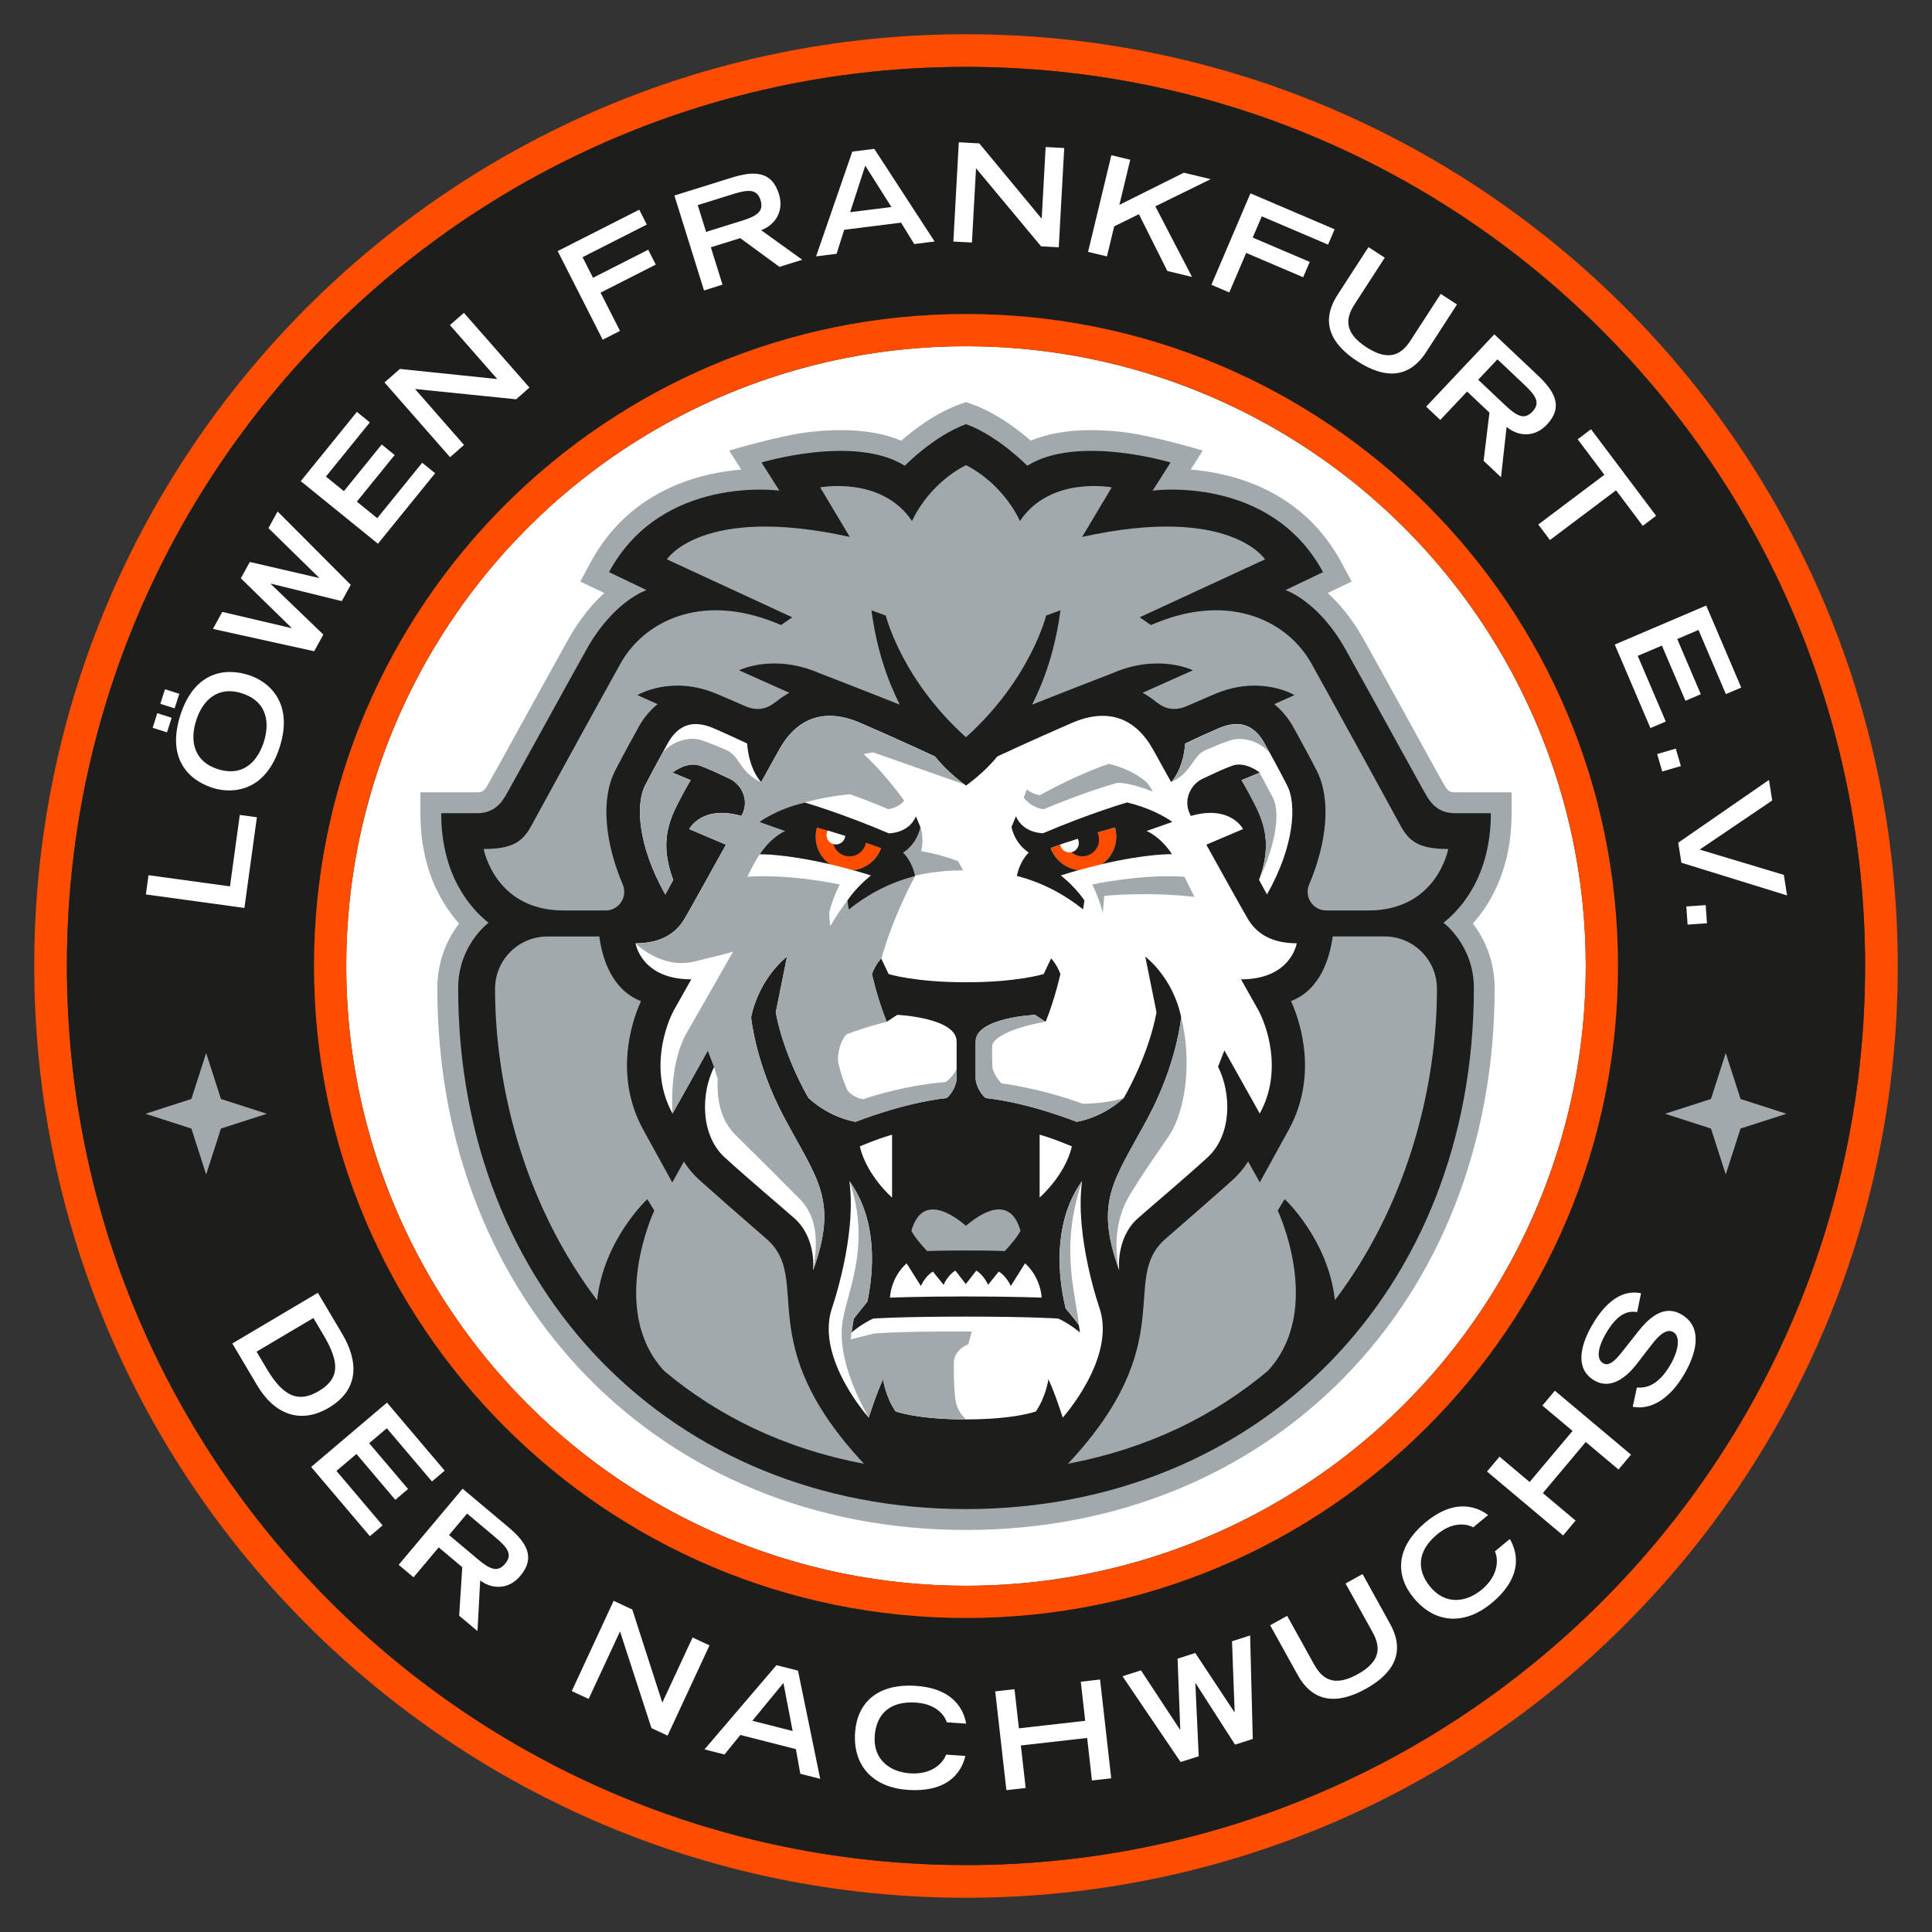
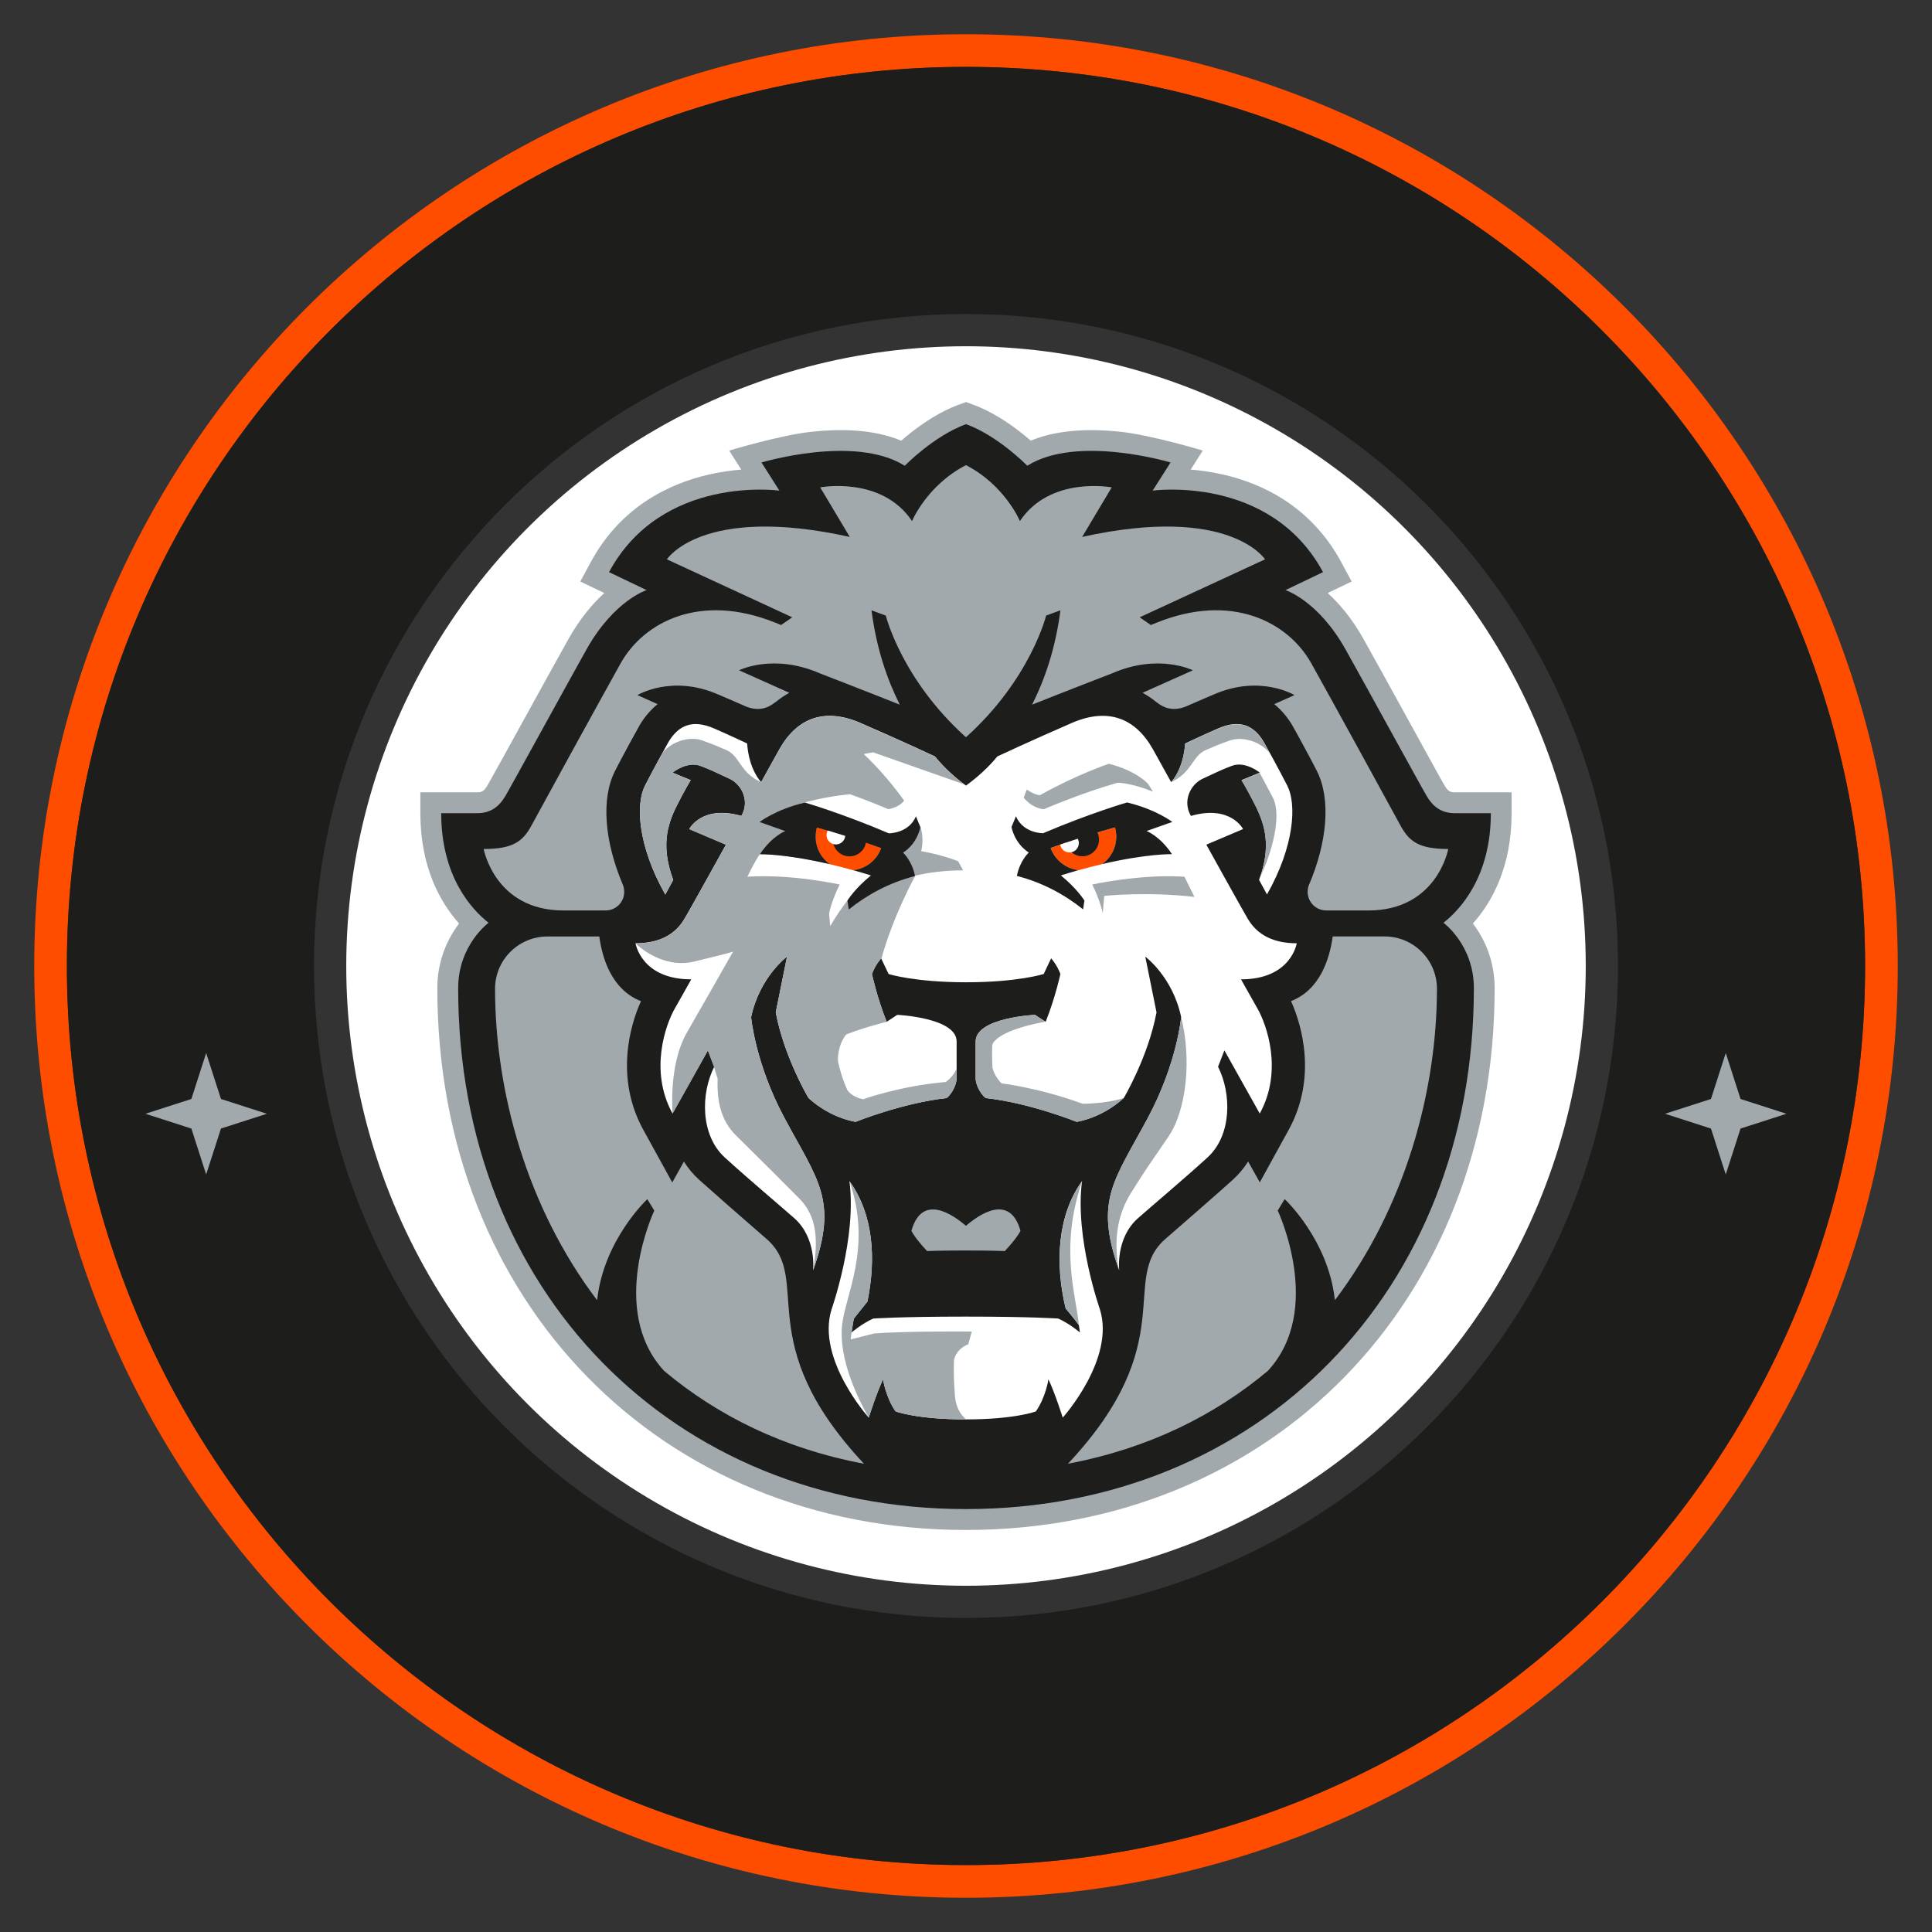
<svg xmlns="http://www.w3.org/2000/svg" version="1.1" id="Ebene_1" x="0px" y="0px" viewBox="0 0 442.98 442.98" style="enable-background:new 0 0 442.98 442.98;" xml:space="preserve">
  <rect x="0" y="0" width="442.98" height="442.98" fill="#333333" stroke="none" />
  <style type="text/css">
	.st0{fill:#FF4D00;}
	.st1{fill:#1D1D1B;}
	.st2{fill:#FFFFFF;}
	.st3{fill:#A2A9AD;}
	.st4{fill-rule:evenodd;clip-rule:evenodd;fill:#A2A9AD;}
	.st5{fill-rule:evenodd;clip-rule:evenodd;fill:#1D1D1B;}
	.st6{fill-rule:evenodd;clip-rule:evenodd;fill:#FFFFFF;}
</style>
  <g>
    <path class="st0" d="M221.49,7.85C103.5,7.85,7.85,103.5,7.85,221.49c0,117.99,95.65,213.64,213.64,213.64   c117.99,0,213.64-95.65,213.64-213.64C435.12,103.5,339.48,7.85,221.49,7.85z M221.49,427.64c-113.86,0-206.15-92.3-206.15-206.15   c0-113.85,92.3-206.15,206.15-206.15c113.86,0,206.15,92.3,206.15,206.15C427.64,335.34,335.34,427.64,221.49,427.64z" />
    <path class="st1" d="M221.49,15.33c-113.86,0-206.15,92.3-206.15,206.15c0,113.86,92.3,206.15,206.15,206.15   c113.86,0,206.15-92.3,206.15-206.15C427.64,107.63,335.34,15.33,221.49,15.33z M221.49,370.97C138.93,370.97,72,304.05,72,221.49   C72,138.93,138.93,72,221.49,72c82.56,0,149.49,66.93,149.49,149.49C370.97,304.05,304.05,370.97,221.49,370.97z" />
-     <path class="st2" d="M56.04,208.18l-22.59-3.1l0.6-4.41l18.68,2.56l2.25-16.38l3.92,0.54L56.04,208.18z M41.34,164.02   c3.05-9.56,9.74-11.14,15.69-9.24c4.51,1.44,10.38,6.24,7.1,16.52c-3.28,10.27-10.85,10.78-15.36,9.35   C42.83,178.74,38.29,173.58,41.34,164.02z M49.88,176.33c6.15,1.97,9.3-2.13,10.6-6.19c1.3-4.06,1.1-9.22-5.05-11.19   c-5.23-1.67-8.87,1.28-10.45,6.24C43.4,170.14,44.66,174.66,49.88,176.33z M41.11,159.08l-3.28-1.05l-1.07,3.34l3.28,1.05   L41.11,159.08z M39.36,164.57l-3.29-1.05L35,166.87l3.29,1.05L39.36,164.57z M74.14,145.5l-12.08-11.63l0.03-0.05l16.27,4.01   l2.06-3.74l-16.77-16.82l-2.1,3.82l11.61,11.37l-0.03,0.06l-15.85-3.67l-2.06,3.74l11.64,11.38l-0.03,0.05l-15.86-3.72l-2.15,3.9   l23.21,5.12L74.14,145.5z M99.77,108.51l-2.97-2.41l-10.3,12.71l-4.68-3.79l8.67-10.69l-2.97-2.41l-8.67,10.69l-4.12-3.34   L84.8,96.85l-2.97-2.41l-12.87,15.88l17.7,14.35L99.77,108.51z M103.16,74.54l10.86,12.37L91.7,84.59l-3.54,3.1l15.03,17.14   l3.2-2.81L95.16,89.19l23.18,2.36l3.06-2.69l-15.03-17.13L103.16,74.54z M142.16,75.88l-4.46-8.78l12.66-6.43l-1.73-3.41   l-12.66,6.43l-2.4-4.72l14.73-7.48l-1.73-3.41l-18.7,9.49l10.32,20.32L142.16,75.88z M161.42,66.6l-6.79-21.77l13.08-4.08   c5.15-1.61,9.23-1.6,10.89,3.73c1.25,4.01-0.93,7.12-4.08,8.3l9.44,6.78l-5.24,1.63l-8.99-6.59l-6.74,2.1l2.67,8.56L161.42,66.6z    M159.98,47.03l1.92,6.14l8.2-2.56c3.47-1.08,5.08-2.14,4.28-4.72c-0.79-2.54-2.72-2.5-6.19-1.42L159.98,47.03z M206.6,51.05   l-13.04,1.64l-1.74,5.5l-4.7,0.59l8.3-24.02l5.04-0.63l13.83,21.24l-4.67,0.59L206.6,51.05z M204.39,47.47l-6-9.49l-3.46,10.67   L204.39,47.47z M242.76,56.7l1.25-22.76l-4.26-0.23l-0.9,16.44l-14.31-17.27l-4.7-0.26l-1.25,22.76l4.26,0.23l0.94-17.03   l14.91,17.9L242.76,56.7z M267.65,62.13l5.67,1.37l-8.42-16.19l12.7-6.23l-6.16-1.48l-14.78,7.37l2.49-10.34l-4.33-1.04   l-5.34,22.16l4.33,1.04l1.66-6.89l5.67-2.79L267.65,62.13z M285.73,57.99l13.07,5.58l1.5-3.52l-13.07-5.58l2.08-4.87l15.2,6.49   l1.5-3.52l-19.3-8.24l-8.95,20.97l4.1,1.75L285.73,57.99z M311.22,82.83c6.24,4.04,11.79,4.05,15.78-2.1l7.07-10.92l-3.73-2.42   l-6.9,10.65c-2.05,3.16-4.85,5-10.13,1.58c-5.29-3.43-4.75-6.74-2.7-9.89l6.9-10.65l-3.74-2.42l-7.07,10.92   C302.71,73.72,304.99,78.79,311.22,82.83z M327,93.23l15.63-16.57l9.96,9.4c3.92,3.7,5.91,7.25,2.08,11.31   c-2.88,3.05-6.66,2.68-9.23,0.51l-1.28,11.54l-3.99-3.76l1.34-11.05l-5.13-4.84l-6.15,6.52L327,93.23z M338.93,87.07l6.24,5.89   c2.64,2.49,4.35,3.37,6.2,1.41c1.83-1.94,0.85-3.59-1.79-6.09l-6.24-5.89L338.93,87.07z M352.71,120.26l2.67,3.56l15.16-11.4   l6.12,8.14l3.06-2.3L364.8,98.42l-3.06,2.3l6.12,8.14L352.71,120.26z M378.42,166.94l3.52-1.5l-6.43-15.06l5.54-2.36l5.4,12.66   l3.52-1.5l-5.4-12.66l4.87-2.08l6.28,14.71l3.52-1.5l-8.03-18.81l-20.97,8.95L378.42,166.94z M379.96,172.9l1.17,4l4.27-1.25   l-1.17-4L379.96,172.9z M385.52,197.81l24.23,7.5l-0.74-4.71l-19.3-5.8l16.63-11.26l-0.74-4.71l-20.81,14.39L385.52,197.81z    M386.65,207.84l0.29,4.16l4.44-0.31l-0.29-4.16L386.65,207.84z M75.41,322.76c-6.69,3.96-12.61,1.35-16.45-5.12l-5.69-9.6   l19.61-11.62l5.6,9.44C82.15,312.06,82.47,318.57,75.41,322.76z M74.16,306.08l-2.3-3.88l-13.03,7.72l2.3,3.88   c3.87,6.53,7.37,7.88,11.95,5.16C77.88,316.11,77.96,312.49,74.16,306.08z M90.64,343.89l2.92-2.48l-8.91-10.5l4.04-3.43   l10.35,12.2l2.92-2.48l-13.23-15.6l-17.39,14.75l13.47,15.88l2.92-2.48l-10.59-12.49l4.59-3.89L90.64,343.89z M119.29,361.34   c-2.7,3.22-6.5,3.06-9.19,1.04l-0.62,11.6l-4.2-3.53l0.71-11.12l-5.4-4.54l-5.77,6.86l-3.41-2.86l14.66-17.45l10.49,8.81   C120.7,353.64,122.89,357.07,119.29,361.34z M113.68,352.57l-6.58-5.53l-4.14,4.92l6.58,5.53c2.78,2.34,4.54,3.12,6.28,1.06   C117.54,356.51,116.47,354.91,113.68,352.57z M158.8,375.45l-6.94,14.94l-6.89-21.36l-4.27-1.98l-9.6,20.69l3.87,1.8l7.19-15.48   l7.21,22.17l3.7,1.72l9.61-20.69L158.8,375.45z M182.97,383.05l5.09,24.81l-4.56-1.16l-1.02-5.66l-12.73-3.24l-3.63,4.48   l-4.59-1.17l16.5-19.31L182.97,383.05z M181.74,396.9l-2.11-11.02l-7.12,8.66L181.74,396.9z M210.05,390.38   c5.32,0.37,6.84,3.72,7.04,4.52l4.44,0.31c-0.26-1.24-1.3-7.95-11.46-8.66c-9.04-0.63-13.54,4.02-14.01,10.65   c-0.58,8.29,4.8,12.69,11.99,13.19c10.44,0.73,12.69-5.27,13.3-7.77l-4.44-0.31c-0.56,1.72-3.06,4.66-8.25,4.29   c-4.88-0.34-8.47-3.36-8.1-8.58C200.89,393.29,203.76,389.94,210.05,390.38z M247.81,385.59l1.01,8.97l-15.2,1.72l-1.01-8.97   l-4.42,0.5l2.56,22.65l4.42-0.5l-1.1-9.75l15.2-1.72l1.1,9.75l4.42-0.5l-2.56-22.65L247.81,385.59z M282.48,376.32l0.61,16.23   l-0.06,0.02l-8.97-13.56l-4.06,1.3l0.62,16.26l-0.06,0.02l-8.95-13.6l-4.24,1.35l13.33,19.67l4.15-1.32l-0.77-16.74l0.06-0.02   l9.04,14.09l4.06-1.3l-0.6-23.73L282.48,376.32z M312.42,360.91l-3.9,2.16l6.16,11.11c1.83,3.29,2.14,6.64-3.38,9.69   c-5.51,3.06-8.19,1.02-10.01-2.27l-6.16-11.11l-3.9,2.16l6.31,11.39c3.56,6.42,9.11,6.79,15.61,3.19c6.5-3.6,9.13-8.5,5.57-14.92   L312.42,360.91z M342.76,355.7c0.78,1.63,0.98,5.48-3.03,8.79c-3.77,3.11-8.46,3.39-11.79-0.65c-3.01-3.65-3.23-8.06,1.63-12.07   c4.11-3.39,7.52-2.01,8.21-1.57l3.43-2.83c-1.04-0.72-6.41-4.87-14.27,1.61c-6.99,5.76-7.06,12.24-2.83,17.37   c5.28,6.41,12.21,5.9,17.78,1.32c8.08-6.66,5.58-12.56,4.3-14.8L342.76,355.7z M353.65,322.28l6.91,5.81l-9.84,11.71l-6.91-5.81   l-2.86,3.41l17.45,14.66l2.86-3.41l-7.51-6.31l9.84-11.71l7.51,6.31l2.86-3.41l-17.45-14.66L353.65,322.28z M385.48,301.35   c-3.32-1.9-6.53-0.27-9.74,3.78l-3.38,4.28c-2.75,3.67-3.92,3.64-4.77,3.16c-1.82-1.04-0.97-4.06,0.53-6.67   c2.69-4.71,5.13-5.44,7.26-5.05l0.89-4.33c-1.64-0.29-6.42-1.07-11.29,7.44c-0.87,1.52-5.27,9.22,0.66,12.61   c3.02,1.73,6.47,0.31,9.71-3.91l3.36-4.36c1.97-2.63,3.65-3.61,4.93-2.88c1.71,0.98,1.25,4.18-0.55,7.34   c-2.99,5.22-5.92,5.5-7.77,5.38l-0.96,4.4c1.76,0.39,7.13,0.72,11.99-7.77C389.35,309.48,390.16,304.03,385.48,301.35z" />
    <circle class="st2" cx="221.49" cy="221.49" r="142.1" />
-     <path class="st0" d="M221.49,72C138.93,72,72,138.93,72,221.49c0,82.56,66.93,149.49,149.49,149.49   c82.56,0,149.49-66.93,149.49-149.49C370.97,138.93,304.05,72,221.49,72z M221.49,363.59c-78.48,0-142.1-63.62-142.1-142.1   c0-78.48,63.62-142.1,142.1-142.1c78.48,0,142.1,63.62,142.1,142.1C363.59,299.97,299.97,363.59,221.49,363.59z" />
    <path class="st3" d="M50.66,251.98l10.53,3.39l-10.53,3.39l-3.39,10.53l-3.39-10.53l-10.53-3.39l10.53-3.39l3.39-10.54   L50.66,251.98z M399.08,251.98l-3.39-10.54l-3.39,10.54l-10.53,3.39l10.53,3.39l3.39,10.53l3.39-10.53l10.53-3.39L399.08,251.98z" />
    <g>
      <path class="st4" d="M337.71,211.75c0.22,0.29,0.44,0.59,0.66,0.9c2.16,3.12,4.33,7.8,4.33,13.94    c0,71.99-51.28,124.21-121.22,124.21c-69.93,0-121.21-52.21-121.21-124.21c0-6.13,2.17-10.81,4.33-13.94    c0.22-0.32,0.44-0.62,0.66-0.9c-4.29-4.8-8.88-12.87-8.88-25.3v-4.78h13.05c1.07,0,1.57-0.32,2.29-1.51    c1.25-2.09,14.19-25.76,18.63-33.66c2.67-4.75,5.58-8.14,8.21-10.53l-5.51-2.63l2.38-4.42c6.9-12.79,18.08-18.07,27.21-20.14    c2.63-0.59,5.11-0.93,7.32-1.11l-2.77-4.36c0,0,11.76-3.57,19.04-4.33c5.91-0.62,13.77-0.72,20.41,2.06    c0.61-0.53,1.31-1.12,2.08-1.73c2.76-2.18,6.73-4.92,11.13-6.53l1.64-0.6l1.64,0.6c4.4,1.61,8.37,4.35,11.13,6.53    c0.77,0.61,1.47,1.2,2.08,1.73c6.64-2.77,14.5-2.68,20.41-2.06c7.27,0.76,19.03,4.33,19.03,4.33l-2.77,4.36    c2.21,0.18,4.69,0.52,7.32,1.11c9.13,2.07,20.31,7.35,27.21,20.14l2.38,4.42l-5.51,2.63c2.64,2.39,5.55,5.78,8.21,10.53    c4.44,7.89,17.38,31.57,18.63,33.66c0.72,1.19,1.22,1.51,2.29,1.51h13.05v4.78C346.59,198.87,342,206.95,337.71,211.75z" />
      <g>
        <path class="st5" d="M221.48,346.01c-67.2,0-116.43-49.97-116.43-119.43c0-9.9,6.97-15,6.97-15     c-3.89-3.07-10.86-10.6-10.86-25.13h8.27c3.29,0,5.13-1.74,6.38-3.83c1.26-2.09,14.25-25.85,18.7-33.78     c6.28-11.17,13.74-13.54,13.74-13.54l-8.61-4.12c12.09-22.42,39.06-18.69,39.06-18.69l-4.1-6.45c0,0,21.4-6.45,32.85,0.75     c0,0,6.64-6.84,14.05-9.54c7.41,2.71,14.04,9.54,14.04,9.54c11.45-7.21,32.85-0.75,32.85-0.75l-4.1,6.45     c0,0,26.96-3.73,39.06,18.69l-8.61,4.12c0,0,7.46,2.37,13.74,13.54c4.45,7.92,17.44,31.68,18.7,33.78     c1.26,2.09,3.09,3.83,6.38,3.83h8.27c0,14.53-6.97,22.06-10.86,25.13c0,0,6.97,5.1,6.97,15     C337.92,296.04,288.68,346.01,221.48,346.01z" />
        <path class="st2" d="M221.53,225.22c-11.85,0-17.79-1.89-17.79-1.89l-1.71-3.6c0,0-1.32,1.43-2.12,3.6c0,0,1.15,5.37,3.38,10.96     l2.45-1.6c0,0,13.6,0.63,13.6,6.11v8.45c0,1.31-0.97,3.43-2.28,4.51c-10.16,1.12-20.87,5.45-20.87,5.45s-5.63-0.73-10.81-5.46     c0,0-5.57-9.33-7.51-19.63l2.58-12.78c0,0-6.3,4.66-8.23,13.88c0,0,0.91,10.5,7.59,23.01c7.74,14.5,12.39,18.88,6.61,35.07     c0,0,0.91-7.39-4.34-12.02c-3.33-2.94-10.24-8.73-15.88-13.87c-5.64-5.13-5.54-14.67-2.44-20.82l-1.45-3.75l-8.11,14.48     c-5.47-9.95-1.43-20.59,0.42-23.89c2.15-3.83,3.88-6.88,3.88-6.88c-11.51,0-12.78-8.27-12.78-8.27c5.32,0,9.03-1.9,11.22-5.61     c1.07-1.81,5.37-9.51,9.51-17l-8.42-3.58c0,0,2.86-5.62,11.95-3.01c1.96-3.35,0.17-7.18-2.69-8.53     c-3.33-1.57-4.47-2.11-6.68-2.95c-3.08-1.18-6.42,1.55-6.42,1.55l4.18,1.72c0,0-1.2,1.92-3.1,5.67     c-2.43,4.79-3.7,9.66-0.91,17.21l-1.82,3.34c-6.34-11.2-6.8-20.72-4.67-24.92c1.48-2.93,5.04-9.45,5.41-10.06     c2.31-3.85,5.54-5.23,10.47-3.08c3.6,1.57,7.55,3.44,7.55,3.44c0.46,6.16,3.22,8.85,3.22,8.85c1.96-3.52,3.48-6.3,4.2-7.57     c4.04-7.15,10.28-9.46,18.29-6.11c9.93,4.31,17.36,7.8,17.36,7.8c2.01,2.49,4.52,4.78,7.12,6.69c2.6-1.91,5.17-4.2,7.18-6.69     c0,0,7.44-3.49,17.36-7.8c8.02-3.35,14.25-1.04,18.29,6.11c0.72,1.27,2.24,4.04,4.2,7.57c0,0,2.76-2.69,3.22-8.85     c0,0,3.95-1.87,7.55-3.44c4.93-2.16,8.16-0.77,10.47,3.08c0.37,0.61,3.93,7.14,5.41,10.06c2.13,4.2,1.67,13.72-4.67,24.92     l-1.82-3.34c2.79-7.55,1.51-12.42-0.91-17.21c-1.9-3.75-3.1-5.67-3.1-5.67l4.18-1.72c0,0-3.34-2.73-6.42-1.55     c-2.2,0.84-3.34,1.38-6.68,2.95c-2.87,1.35-4.66,5.18-2.69,8.53c9.08-2.62,11.95,3.01,11.95,3.01l-8.42,3.58     c4.14,7.48,8.44,15.18,9.51,17c2.19,3.71,5.9,5.61,11.22,5.61c0,0-1.27,8.27-12.78,8.27c0,0,1.73,3.05,3.88,6.88     c1.85,3.3,5.89,13.94,0.42,23.89l-8.11-14.48l-1.45,3.75c3.1,6.15,3.2,15.68-2.44,20.82c-5.64,5.13-12.54,10.93-15.88,13.87     c-5.25,4.62-4.34,12.02-4.34,12.02c-5.78-16.19-1.13-20.56,6.61-35.07c6.68-12.51,7.59-23.01,7.59-23.01     c-1.92-9.21-8.23-13.88-8.23-13.88l2.58,12.78c-1.94,10.31-7.51,19.63-7.51,19.63c-5.19,4.73-10.81,5.46-10.81,5.46     s-10.72-4.34-20.87-5.45c-1.31-1.09-2.28-3.2-2.28-4.51v-8.45c0-5.48,13.6-6.11,13.6-6.11l2.45,1.6     c2.23-5.6,3.38-10.96,3.38-10.96c-0.8-2.17-2.12-3.6-2.12-3.6l-1.71,3.6C239.27,223.33,233.39,225.22,221.53,225.22z" />
        <path class="st6" d="M221.45,325.45c-11.29,0-16.11-1.84-16.11-1.84c-2.3-3.33-2.87-7.35-2.87-7.35     c-1.49,3.1-3.28,8.78-3.28,8.78s-12.07-13.42-8.53-24.81c0,0,5.83-16.48,4.1-29.43c5.56,7.72,6.11,17.88,4.13,27.62     c0,0-1.91,2.37-3.14,3.94l-0.51,3.16c0,0,2.39-2.03,4.97-3.19c0,0,6.06-0.45,21.22-0.45c15.16,0,21.22,0.45,21.22,0.45     c2.59,1.16,4.97,3.19,4.97,3.19l-0.25-1.67c-0.98-1.43-3.03-3.83-3.03-3.83c-2.56-10.58-1.8-21.5,3.76-29.22     c-1.73,12.95,4.1,29.43,4.1,29.43c3.54,11.39-8.53,24.81-8.53,24.81s-1.79-5.68-3.28-8.78c0,0-0.57,4.02-2.87,7.35     C237.56,323.61,232.74,325.45,221.45,325.45z" />
-         <path class="st2" d="M221.45,294.42l2.4-3.09c1.8,1.08,2.7,3.27,2.7,3.27l2.45-3.05c1.8,1.08,2.76,3.31,2.76,3.31l3.27-5.2     c3.72,3.4,3.81,7.87,3.81,7.87s-6.7-0.27-17.39-0.27c-10.7,0-17.39,0.27-17.39,0.27s0.08-4.47,3.81-7.87l3.27,5.2     c0,0,0.96-2.24,2.76-3.31l2.45,3.05c0,0,0.9-2.19,2.7-3.27L221.45,294.42z M197.14,262.85c1.19-0.49,3.9-1.63,6.64-2.46     l0.76-0.22v14.42C204.54,274.59,198.71,269.55,197.14,262.85z M245.77,262.85c-1.57,6.7-7.4,11.73-7.4,11.73v-14.42l0.76,0.22     C241.87,261.22,244.58,262.36,245.77,262.85z" />
        <path class="st3" d="M248.13,270.82c-5.24,15.25-1.46,25.84-0.75,33c-0.99-1.43-3.01-3.8-3.01-3.8     c-2.56-10.58-1.8-21.5,3.76-29.22L248.13,270.82z M193.05,304.14c0.64-7.16,7.03-17.88,1.72-33.33     c5.56,7.72,6.11,17.88,4.13,27.62c0,0-1.91,2.37-3.14,3.94l-0.51,3.16l-0.2,1.58l5.4-1.37c6.68-0.48,17.32-0.47,22.36-0.44     l-0.79,2.93c-1.94,0.7-3.26,2.45-3.3,3.97c-0.07,3.52,0.01,4.48,0.23,7.8c0.22,3.46,2.18,5.14,2.58,5.45     c-11.37,0-16.19-1.84-16.19-1.84c-2.3-3.33-2.87-7.35-2.87-7.35c-1.49,3.1-3.28,8.78-3.28,8.78     C194.98,317.61,192.52,310.1,193.05,304.14z M284.66,178.91l4.14-1.7c0.06,0,1.42,2.58,3.05,5.69     c2.14,4.12-0.24,12.73-2.97,18.31c2.52-7.22,1.24-11.97-1.12-16.63C285.86,180.83,284.66,178.91,284.66,178.91z M276.52,171.95     c-3.21,1.36-3.12,5.14-7.96,7.37c0.36-0.39,2.75-3.12,3.18-8.8c0,0,3.95-1.87,7.55-3.44c4.93-2.16,8.16-0.77,10.47,3.08     c0.14,0.23,0.72,1.29,1.48,2.68c-2.13-2.88-6.43-4.07-9.29-3.04C279.43,170.7,279.31,170.76,276.52,171.95z M237.27,232.7     l2.41,1.56c-11.93,2.2-12.17,5.39-12.17,5.39c-0.12,2.57,0.06,5.24,0.06,5.24c0.6,2.21,2.09,3.51,2.09,3.51s8.65,1.03,18.55,4.67     c0,0,5.07,0.07,9.45-1.3c-5.19,4.73-10.81,5.46-10.81,5.46s-10.72-4.34-20.87-5.45c-1.31-1.09-2.28-3.2-2.28-4.51v-8.45     C223.68,233.33,237.27,232.7,237.27,232.7z M238.44,182.33c8.44-4.75,15.82-7.21,15.82-7.21c6.44,1.65,8.99,4.62,8.99,4.62     l1.11,1.78c-5.13-2.08-8.1-2.05-8.1-2.05c-8.19,2.31-16.92,6.07-16.92,6.07s-2.46-0.03-4.63-2.65l0.72-1.87     C235.43,181.02,236.88,182.16,238.44,182.33z M253.18,205.42l-0.33,4c-0.07-0.36-0.64-3.09-2.43-6.61c0,0,11.04-2.46,21.16-1.79     c0.9,1.78,1.78,3.58,2.29,4.63C262.74,204.37,253.18,205.42,253.18,205.42z M270.81,233.24l-0.05-0.27     c2.57,9.98,1.24,21.69-2.89,27.7c-3.83,5.59-5.24,7.54-8.52,12.8c-3.03,4.85-4.1,10.55-2.84,17.56     c-5.63-15.95-0.99-20.36,6.71-34.78C269.9,243.74,270.81,233.24,270.81,233.24z M216.82,248.09c0,0,1.63-1,2.52-3.07v2.25     c0,1.31-0.97,3.43-2.28,4.51c-10.16,1.12-20.87,5.45-20.87,5.45s-5.63-0.73-10.81-5.46c0,0-5.57-9.33-7.51-19.63l2.58-12.78     c0,0-6.3,4.66-8.23,13.88c0,0,0.91,10.5,7.59,23.01c7.74,14.5,12.39,18.88,6.61,35.07c1.31-7.14,0.76-12.53-3.05-16.41     c-3.47-3.52-8.74-8.76-14.64-14.59c-3.52-3.48-4.38-8.04-4.18-12.94l-0.82-2.7l-1.42-3.81l-8.11,14.48     c-0.19-3.16-0.37-12.27,3.31-18.63c3.49-6.05,8.56-14.98,10.57-18.51c0,0-1.18,0.4-8.92,2.26c-7.03,1.69-12.6-3.35-13.44-4.16     c5.32,0,9.03-1.9,11.22-5.61c1.07-1.81,5.37-9.51,9.51-17l-8.42-3.58c0,0,2.86-5.62,11.95-3.01c1.96-3.35,0.17-7.18-2.69-8.53     c-3.33-1.57-4.47-2.11-6.68-2.95c-3.08-1.18-6.42,1.55-6.42,1.55l4.18,1.72c0,0-1.2,1.92-3.1,5.67     c-2.43,4.79-3.7,9.66-0.91,17.21l-1.82,3.34c-6.34-11.2-6.8-20.72-4.67-24.92c0.96-1.89,2.79-5.29,4.06-7.62     c2.19-2.71,6.33-3.81,9.11-2.8c2.52,0.91,2.64,0.97,5.43,2.16c3.23,1.37,3.12,5.19,8.05,7.41c1.96-3.52,3.49-6.29,4.21-7.56     c4.04-7.15,10.28-9.46,18.29-6.11c9.93,4.31,17.36,7.8,17.36,7.8c1.89,2.35,4.24,4.52,6.69,6.36l-20.9-7.35l-2.13,0.4     c3.61,3.38,7.01,7.51,9.27,10.68c-1.28,1.66-3.62,1.96-3.62,1.96s-3.83-1.64-8.8-3.43c-4.73,0.48-8.58,1.33-11.61,2.25     c-6.19,1.89,0,3.39,0,3.39l1.67-0.89l17.71,6.09l4.86-0.32l0.97-1.65l2.55-1.45c0.95,3.03,0.17,5.63,0.17,5.63     c5.2,0.94,8.48,2.32,8.48,2.32l1.15,2.09c-4.22,0-7.86,0.48-10.97,1.22c0,0-5,8.98-7.78,19c-0.03-0.06-1.35,1.37-2.15,3.54     c0,0,1.15,5.37,3.38,10.96c-6.45,1.65-9.32,2.93-9.32,2.93c-2.15,2.73-1.86,6.16-1.86,6.16c0.87,4.01,2.21,6.69,2.21,6.69     c1.45,1.74,3.6,1.97,3.6,1.97S206.51,248.95,216.82,248.09z M174.2,195.85c-1.03,1.57-1.92,3.33-2.84,5.17     c10.13-0.67,21.18,1.79,21.18,1.79c-1.92,3.78-2.44,6.65-2.44,6.65l0.25,2.89c1.34-2.28,2.68-4.24,3.98-5.91     c0.2-0.31,1.86-2.86,5.38-5.73C183.25,195.59,174.23,195.85,174.2,195.85z M198.11,335.62c-18.53-3.49-33.71-11.12-45.83-21.29     c-12.98-14.05-2.26-36.77-2.26-36.77l-1.6-2.61c0,0-10.02,9.31-11.51,23.18c-16.13-21.3-23.4-47.95-23.4-71.42     c0-6.63,5.39-11.99,12.03-11.99l9.15,0l2.72,0c0.7,5.17,2.91,12.24,9.56,14.83c-2.53,5.54-5.99,17.64,0.53,29.5l6.64,12.07     l2.67-4.78c0.95,1.51,2.12,2.92,3.54,4.21c2.05,1.86,11.66,10.29,15.36,13.48C186.5,293.33,171.86,307.64,198.11,335.62z      M296.01,229.54c6.65-2.59,8.85-9.66,9.56-14.83l2.72,0l9.15,0c6.63,0,12.03,5.36,12.03,11.99c0,23.47-7.27,50.12-23.4,71.42     c-1.49-13.87-11.51-23.18-11.51-23.18l-1.6,2.61c0,0,10.72,22.72-2.26,36.77c-12.12,10.16-27.3,17.79-45.83,21.29     c26.25-27.98,11.61-42.29,22.41-51.6c3.7-3.19,13.32-11.62,15.36-13.48c1.41-1.29,2.58-2.7,3.54-4.21l2.67,4.78l6.64-12.07     C301.99,247.18,298.53,235.07,296.01,229.54z M299.83,204.51c0-0.5,0.06-0.97,0.22-1.42c4.34-10.11,5.12-19.95,1.88-26.34     c-1.55-3.07-5.29-9.9-5.68-10.54c-1.13-1.88-2.55-3.52-4.08-4.76l4.63-2.07c0,0-7.87-4.8-18.52-0.14c0,0-3.27,1.39-5.59,2.41     l-0.27,0.12l-0.36,0.16c-2.78,1.17-4.98,0.57-6.74-0.82l-0.23-0.16c-0.99-0.81-2.03-1.51-3.12-2.1l11.54-5.16     c0,0-7.87-3.96-18.53,0.7c0,0-11.81,4.56-18.33,7.18c2.89-5.73,5.36-12.9,6.49-21.63l-3.28,1.2c0,0-3.59,14.62-18.38,27.9     c-14.79-13.28-18.38-27.9-18.38-27.9l-3.28-1.2c1.13,8.73,3.6,15.9,6.49,21.63c-6.52-2.61-18.33-7.18-18.33-7.18     c-10.66-4.66-18.53-0.7-18.53-0.7l11.54,5.16c-1.09,0.59-2.13,1.29-3.12,2.1l-0.23,0.16c-1.76,1.39-3.96,1.99-6.74,0.82     l-0.36-0.16l-0.27-0.12c-2.32-1.02-5.59-2.41-5.59-2.41c-10.66-4.66-18.53,0.14-18.53,0.14l4.63,2.07     c-1.53,1.24-2.95,2.87-4.08,4.76c-0.39,0.64-4.12,7.47-5.68,10.54c-3.23,6.37-2.46,16.15,1.84,26.23     c0.2,0.55,0.26,1.03,0.26,1.53c0,2.34-1.9,4.24-4.24,4.24l-9.66,0.01c-15.77,0-18.32-14.1-18.32-14.1c6.76,0,8.98-1.72,11-5.46     c2.18-4.04,15.07-27.54,20.39-37.09c5.32-9.54,18.33-16.28,35.52-9.32l1.28,0.52l2.56-1.77l-28.74-13.29     c0,0,8.05-12.64,41.93-5.14l-6.78-11.36c0,0,14.09-2.69,21.05,7.72c0,0,3.44-8.23,12.37-12.82c8.93,4.59,12.37,12.82,12.37,12.82     c6.96-10.42,21.05-7.72,21.05-7.72l-6.78,11.36c33.87-7.5,41.93,5.14,41.93,5.14l-28.74,13.29l2.56,1.77l1.28-0.52     c17.19-6.96,30.2-0.22,35.52,9.32c5.32,9.54,18.21,33.04,20.39,37.09c2.02,3.74,4.24,5.46,11,5.46c0,0-2.55,14.1-18.32,14.1     l-9.66-0.01C301.73,208.75,299.83,206.85,299.83,204.51z M221.48,281.06c4.92-4.21,10.46-6.17,12.5,1.15c0,0-0.64,1.48-3.59,4.64     c0,0-2.64-0.13-8.91-0.13c-6.27,0-8.91,0.13-8.91,0.13c-2.96-3.16-3.59-4.64-3.59-4.64     C211.02,274.89,216.56,276.86,221.48,281.06z" />
        <path class="st0" d="M187.01,191.83c0-0.73,0.1-1.44,0.29-2.11c6.48,1.82,11.56,3.56,14.76,4.74c-0.98,2.71-3.42,4.72-6.37,5.07     c-1.94-0.54-3.76-1.01-5.44-1.4C188.28,196.72,187.01,194.42,187.01,191.83z M255.95,191.83c0,2.59-1.27,4.89-3.23,6.3     c-1.69,0.39-3.51,0.86-5.44,1.4c-2.95-0.35-5.4-2.36-6.37-5.07c3.2-1.17,8.28-2.92,14.76-4.74     C255.85,190.39,255.95,191.1,255.95,191.83z" />
        <path class="st1" d="M199.72,200.72c-1.4-0.44-2.74-0.83-4.04-1.19c2.95-0.35,5.4-2.36,6.37-5.07c-0.99-0.36-2.17-0.78-3.51-1.24     c-0.33,1.78-1.89,3.13-3.76,3.13c-2.11,0-3.82-1.71-3.82-3.82c0-0.58,0.13-1.13,0.36-1.63c-1.27-0.38-2.62-0.78-4.02-1.17     c-0.19,0.67-0.29,1.38-0.29,2.11c0,2.59,1.27,4.89,3.23,6.3c-10.42-2.43-16.01-2.27-16.01-2.27c2.81-4.22,5.83-5.31,5.83-5.31     l-5.9-2.08c0,0,3.62-2.84,10.37-4.47c0,0,8.49,2.46,19.26,7.06c0,0,4.55,0.06,6.22-3.89l1.02,2.47c0,0-0.6,3.68-3.97,5.85     c0,0,2.03,1.79,2.74,5.36c-5.97,1.53-11.03,4.34-15.19,7.67l-0.3-2.03C194.32,206.48,195.96,203.78,199.72,200.72z      M243.24,200.72c3.75,3.06,5.4,5.76,5.4,5.76l-0.3,2.03c-4.16-3.33-9.22-6.14-15.19-7.67c0.71-3.57,2.74-5.36,2.74-5.36     c-3.36-2.18-3.97-5.85-3.97-5.85l1.02-2.47c1.68,3.95,6.22,3.89,6.22,3.89c10.77-4.6,19.26-7.06,19.26-7.06     c6.74,1.63,10.37,4.47,10.37,4.47l-5.9,2.08c0,0,3.02,1.09,5.83,5.31c0,0-5.59-0.16-16.01,2.27c1.96-1.41,3.23-3.7,3.23-6.3     c0-0.73-0.1-1.44-0.29-2.11c-1.41,0.4-2.75,0.79-4.02,1.17c0.23,0.49,0.36,1.04,0.36,1.63c0,2.11-1.71,3.82-3.82,3.82     c-1.87,0-3.43-1.35-3.76-3.13c-1.34,0.46-2.52,0.88-3.51,1.24c0.98,2.71,3.42,4.72,6.37,5.07     C245.99,199.89,244.64,200.28,243.24,200.72z" />
        <path class="st2" d="M189.78,190.43c1.42,0.42,2.76,0.83,4.02,1.22c-0.09,1.1-1.01,1.97-2.14,1.97c-1.19,0-2.15-0.96-2.15-2.15     C189.51,191.09,189.61,190.74,189.78,190.43z M247.11,192.31c0.16,0.3,0.25,0.64,0.25,1c0,1.19-0.96,2.15-2.15,2.15     c-1.06,0-1.95-0.77-2.12-1.79C244.27,193.25,245.62,192.79,247.11,192.31z" />
      </g>
    </g>
  </g>
</svg>